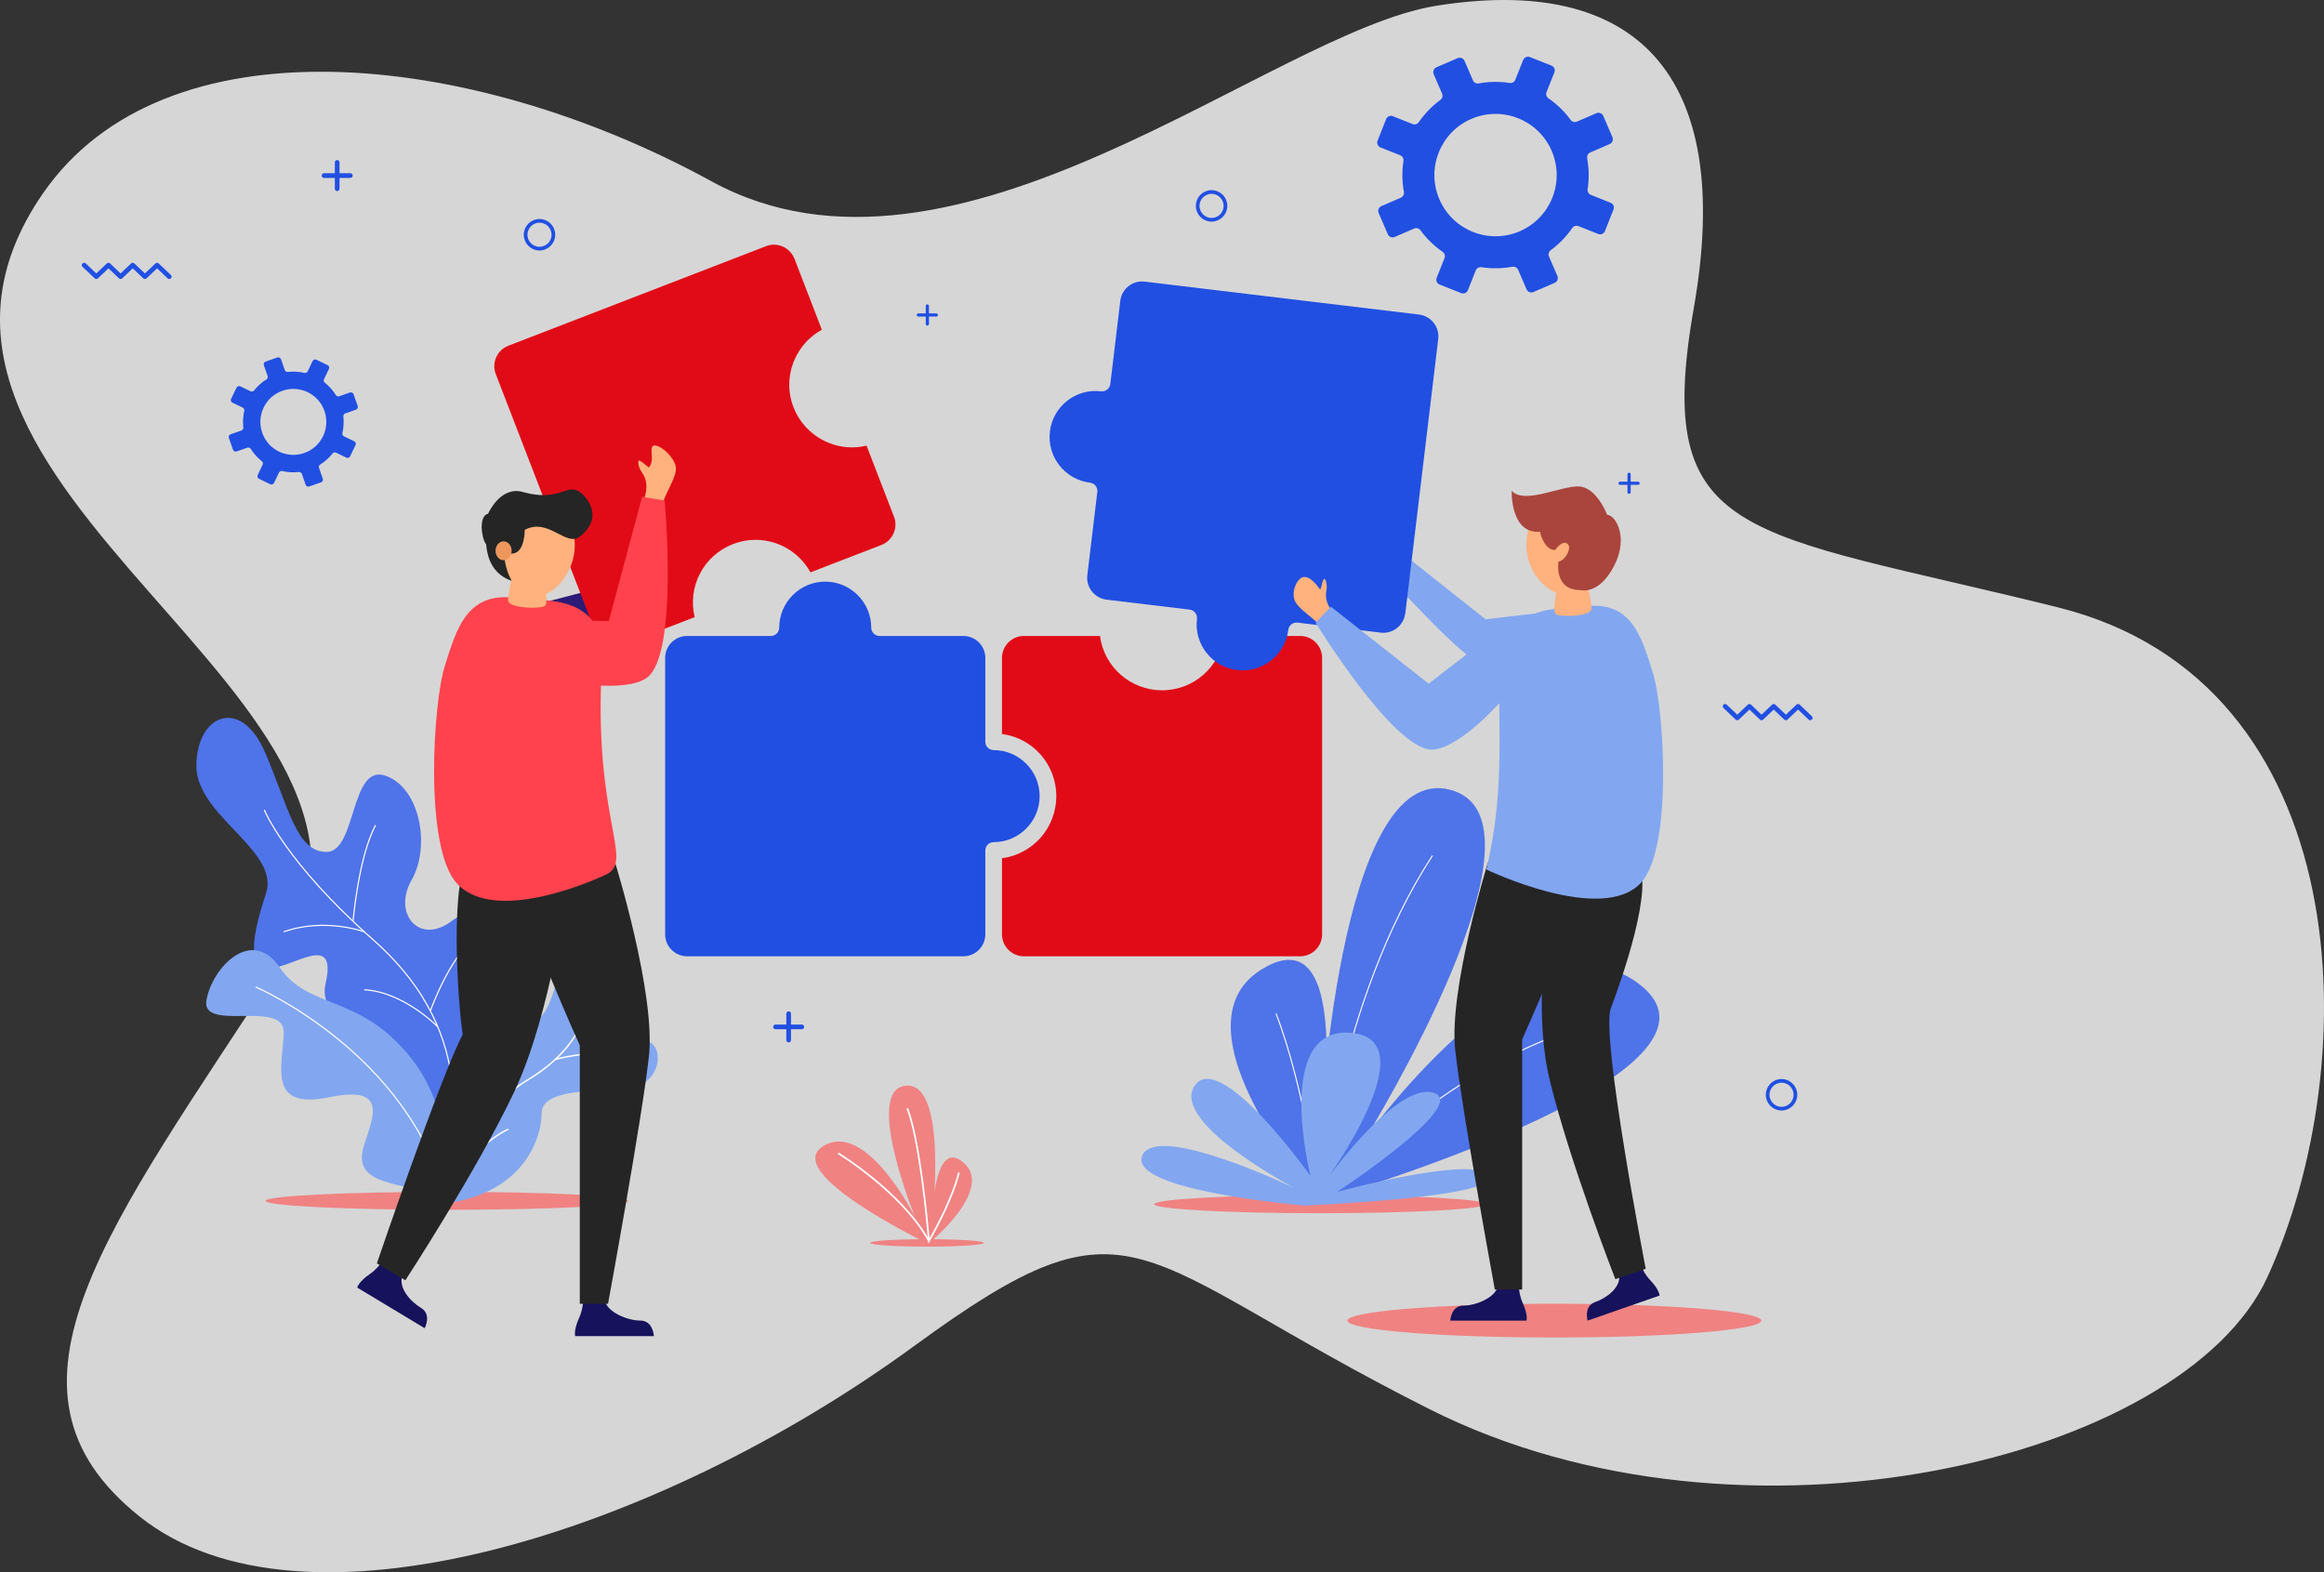
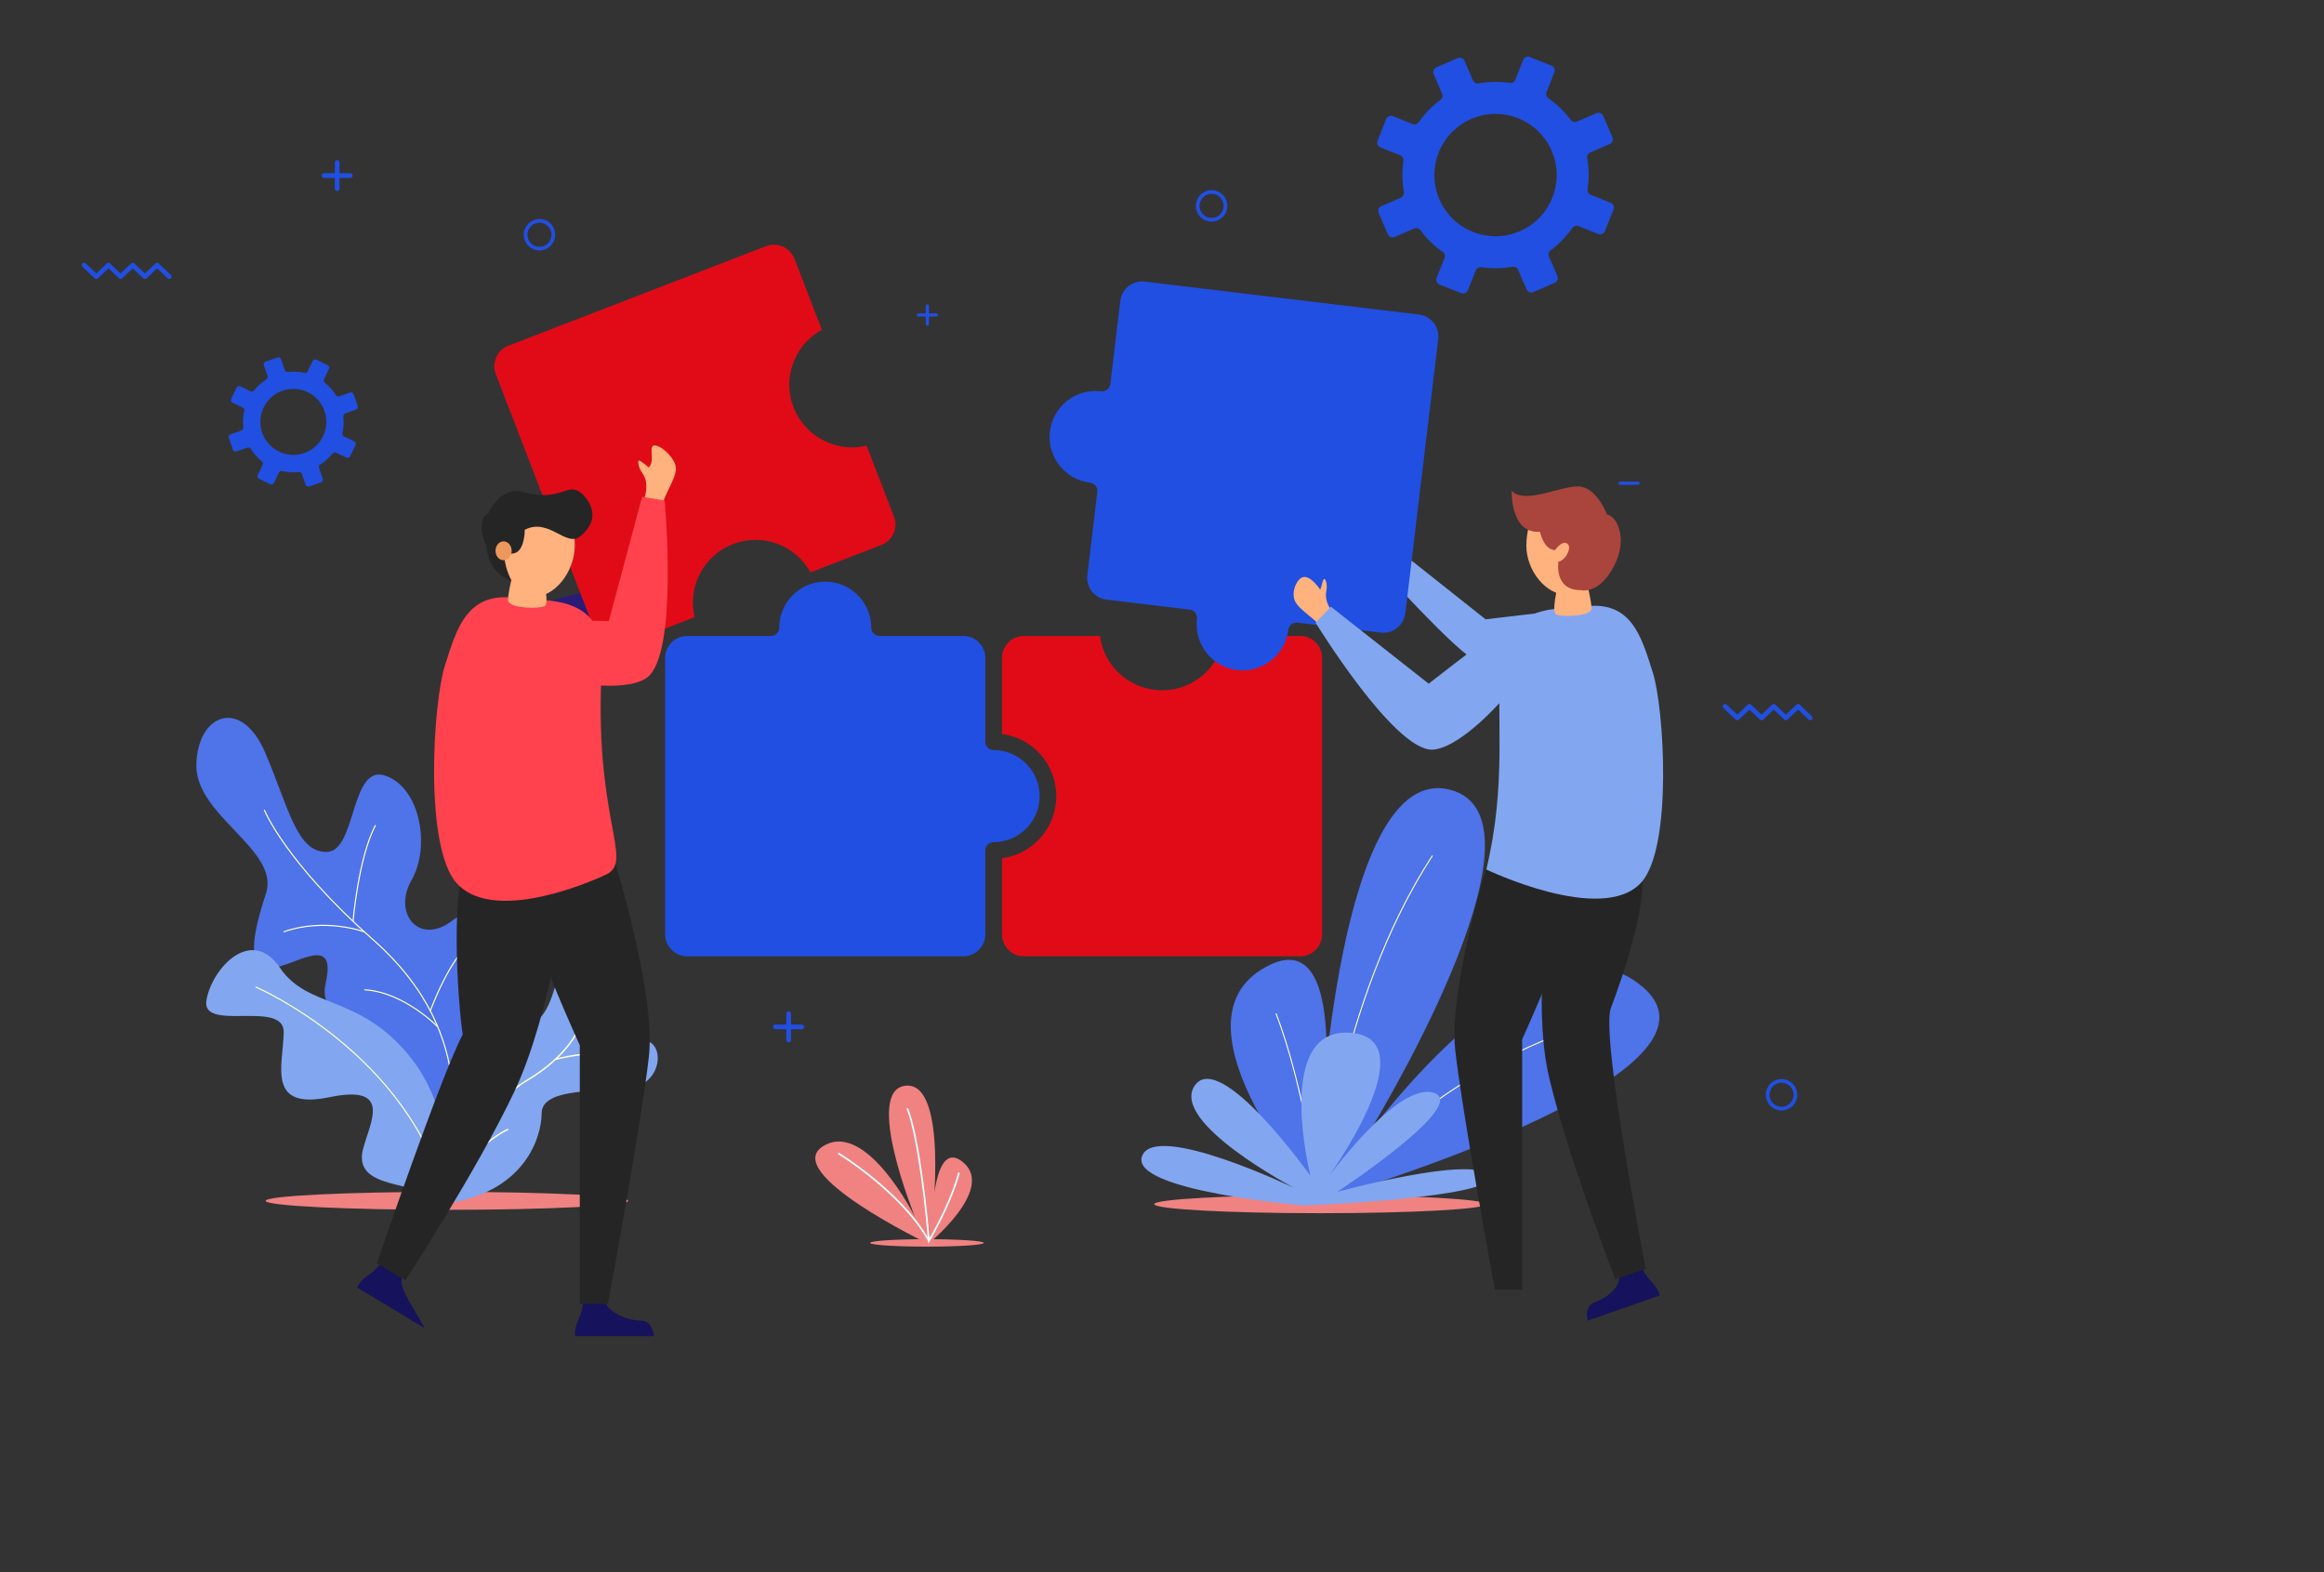
<svg xmlns="http://www.w3.org/2000/svg" width="711" height="481" viewBox="0 0 711 481" fill="none">
  <rect x="0" y="0" width="711" height="481" fill="#333333" stroke="none" />
  <g clip-path="url(#clip0_9063_19104)">
-     <path d="M13.18 59.118C50.069 5.764 143.05 14.645 217.69 55.472C292.33 96.299 388.834 9.876 439.366 1.773C500.087 -7.955 530.844 22.281 518.203 94.209C505.544 166.136 533.763 162.007 629.49 185.781C721.642 208.657 723.904 325.144 693.613 390.851C667.967 446.451 533.245 479.365 437.38 431.126C345.176 384.735 347.766 362.015 279.81 411.688C200.455 469.707 92.138 503.261 42.85 464.057C-6.438 424.871 33.628 375.284 86.025 294.597C138.421 213.909 -50.2 150.776 13.18 59.1V59.118Z" fill="white" fill-opacity="0.8" />
    <path d="M403.843 371.156C431.855 371.156 454.564 369.918 454.564 368.391C454.564 366.865 431.855 365.627 403.843 365.627C375.83 365.627 353.121 366.865 353.121 368.391C353.121 369.918 375.83 371.156 403.843 371.156Z" fill="#F08282" />
    <path d="M403.808 367.388C403.808 367.388 357.093 314.467 385.951 296.584C414.808 278.719 403.808 348.141 403.808 348.141C403.808 348.141 409.299 232.673 443.649 241.606C477.999 250.539 418.228 347.45 418.228 347.45C418.228 347.45 471.126 274.589 502.729 302.078C534.333 329.567 403.79 367.371 403.79 367.371L403.808 367.388Z" fill="#4F73E8" />
    <path d="M438.243 261.752C408.97 306.674 403.807 367.388 403.807 367.388C403.807 367.388 441.403 326.837 482.937 314.57" stroke="white" stroke-width="0.32" stroke-miterlimit="10" />
    <path d="M403.807 367.388C403.807 367.388 399.075 332.418 390.371 310.043" stroke="white" stroke-width="0.32" stroke-miterlimit="10" />
    <path d="M398.92 368.788C398.92 368.788 345.384 364.331 349.407 353.67C353.431 343.01 396.036 363.467 396.036 363.467C396.036 363.467 357.749 343.373 365.52 332.108C373.292 320.843 400.923 359.735 400.923 359.735C400.923 359.735 389.404 313.966 413.306 315.97C437.19 317.974 405.828 360.875 405.828 360.875C405.828 360.875 427.415 330.777 438.641 334.319C449.866 337.844 409.092 364.624 409.092 364.624C409.092 364.624 451.386 353.135 455.375 359.752C459.365 366.37 398.92 368.806 398.92 368.806V368.788Z" fill="#82A7F0" />
    <path d="M192.184 367.372C192.184 368.893 167.35 370.119 136.731 370.119C106.111 370.119 81.277 368.893 81.277 367.372C81.277 365.852 106.111 364.625 136.731 364.625C167.35 364.625 192.184 365.852 192.184 367.372Z" fill="#F08282" />
    <path d="M163.619 332.056C164.742 321.81 149.268 322.034 154.777 301.18C160.286 280.326 148.197 274.175 138.215 281.76C128.233 289.328 120.065 279.445 125.919 269.234C131.774 259.022 128.596 240.915 117.854 237.287C107.13 233.659 109.098 260.56 99.928 260.629C90.758 260.698 88.426 247.36 81.138 230.272C73.85 213.184 60.38 218.316 60.069 233.97C59.758 249.623 85.767 260.059 81.363 273.38C76.976 286.701 75.578 296.135 82.606 296.118C89.635 296.118 103.261 284.835 99.634 300.765C96.008 316.696 126.126 310.493 121.135 329.118C116.144 347.744 124.209 362.24 137.127 367.924C137.127 367.924 161.253 353.273 163.602 332.056H163.619Z" fill="#4F73E8" />
    <path d="M80.861 247.758C80.861 247.758 87.165 263.619 114.158 287.497C148.231 317.664 137.265 349.524 137.144 367.908" stroke="white" stroke-width="0.35" stroke-miterlimit="10" />
    <path d="M138.818 345.515C138.818 345.515 143.809 335.304 153.463 329.309" stroke="white" stroke-width="0.35" stroke-miterlimit="10" />
    <path d="M131.652 309.267C131.652 309.267 137.731 292.352 145.088 287.531" stroke="white" stroke-width="0.35" stroke-miterlimit="10" />
    <path d="M108.01 281.864C108.01 281.864 109.668 262.167 114.9 252.439" stroke="white" stroke-width="0.35" stroke-miterlimit="10" />
    <path d="M111.464 285.079C111.464 285.079 99.444 280.604 86.785 285.079" stroke="white" stroke-width="0.35" stroke-miterlimit="10" />
    <path d="M133.948 314.156C133.948 314.156 123.5 303.409 111.445 302.805" stroke="white" stroke-width="0.35" stroke-miterlimit="10" />
    <path d="M138.37 350.906C138.37 350.906 135.348 343.183 127.939 337.412" stroke="white" stroke-width="0.35" stroke-miterlimit="10" />
    <path d="M127.94 351.009C130.772 343.7 134.813 344.236 141.566 340.694C148.318 337.152 145.9 331.208 145.261 323.433C144.605 315.675 151.34 312.514 158.663 313.671C165.985 314.829 168.576 306.466 170.458 299.59C172.323 292.713 178.264 285.629 185.742 288.999C193.22 292.368 188.229 300.834 188.125 306.017C188.004 311.2 192.132 316.798 197.9 318.44C203.668 320.081 202.304 332.59 191.078 333.212C179.853 333.852 165.743 333.437 165.709 340.607C165.674 347.778 160.804 363.777 138.595 367.82C132.948 368.856 124.693 359.388 127.957 350.991L127.94 351.009Z" fill="#82A7F0" />
    <path d="M137.334 367.372C137.334 367.372 144.38 340.574 161.115 330.587C183.773 317.093 179.593 300.541 179.593 300.541" stroke="white" stroke-width="0.44" stroke-miterlimit="10" />
    <path d="M141.445 355.968C141.445 355.968 150.512 347.657 155.486 345.463" stroke="white" stroke-width="0.44" stroke-miterlimit="10" />
    <path d="M152.047 338.448C152.047 338.448 156.226 330.466 153.187 321.533" stroke="white" stroke-width="0.44" stroke-miterlimit="10" />
    <path d="M169.904 324.091C169.904 324.091 179.541 321.327 190.006 322.502" stroke="white" stroke-width="0.44" stroke-miterlimit="10" />
    <path d="M136.712 367.924C136.712 367.924 140.287 342.232 125.919 323.9C110.289 303.962 94.332 308.92 85.662 296.083C77.01 283.245 64.904 296.014 63.16 305.983C61.433 315.952 87.027 305.603 86.802 315.883C86.561 326.164 81.552 339.64 100.774 335.666C119.995 331.692 113.381 343.061 111.136 351.251C107.474 364.589 128.267 360.926 136.712 367.941V367.924Z" fill="#82A7F0" />
    <path d="M78.219 301.939C78.219 301.939 125.745 322.362 136.712 367.923" stroke="white" stroke-width="0.35" stroke-miterlimit="10" />
    <path d="M283.592 381.382C293.197 381.382 300.983 380.872 300.983 380.242C300.983 379.612 293.197 379.102 283.592 379.102C273.987 379.102 266.201 379.612 266.201 380.242C266.201 380.872 273.987 381.382 283.592 381.382Z" fill="#F08282" />
    <path d="M284.007 380.519C284.007 380.519 304.299 364.036 294.853 355.743C285.406 347.449 285.181 373.487 285.181 373.487C285.181 373.487 290.224 330.966 277.134 332.141C264.043 333.299 279.949 372.364 279.949 372.364C279.949 372.364 265.079 342.508 251.851 350.628C238.622 358.749 284.007 380.519 284.007 380.519Z" fill="#F08282" />
    <path d="M293.108 358.68C293.108 358.68 291.571 366.024 284.387 378.792C283.955 373.833 281.572 348.4 277.807 338.949L277.324 339.139C280.985 348.331 283.334 372.883 283.835 378.498C275.286 364.019 256.755 352.702 256.565 352.581L256.289 353.031C256.479 353.152 275.735 364.918 283.938 379.725L284.007 380.502L284.422 379.777C292.02 366.455 293.609 358.853 293.626 358.784L293.108 358.68Z" fill="white" />
    <path d="M318.062 243.559C318.062 235.801 311.742 229.477 303.987 229.477C302.589 229.477 301.449 228.337 301.449 226.937V201.28C301.449 197.582 298.427 194.559 294.731 194.559H269.085C267.686 194.559 266.546 193.418 266.546 192.019C266.546 184.261 260.226 177.938 252.471 177.938C244.717 177.938 238.397 184.261 238.397 192.019C238.397 193.418 237.257 194.559 235.858 194.559H210.212C206.499 194.559 203.494 197.582 203.494 201.28V285.837C203.494 289.552 206.516 292.558 210.212 292.558H294.731C298.427 292.558 301.449 289.535 301.449 285.837V260.18C301.449 258.78 302.589 257.64 303.987 257.64C311.742 257.64 318.062 251.316 318.062 243.559Z" fill="#214FE2" />
    <path d="M313.246 292.558H397.764C401.477 292.558 404.482 289.535 404.482 285.837V201.28C404.482 197.565 401.46 194.559 397.764 194.559H374.502C373.258 204.01 365.211 211.18 355.522 211.18C345.834 211.18 337.769 204.01 336.525 194.559H313.263C309.55 194.559 306.545 197.582 306.545 201.28V224.553C315.992 225.797 323.159 233.848 323.159 243.558C323.159 253.269 315.992 261.303 306.545 262.564V285.837C306.545 289.552 309.567 292.558 313.263 292.558H313.246Z" fill="#E10B17" />
-     <path d="M538.841 404.018C538.841 406.868 510.484 409.184 475.53 409.184C440.576 409.184 412.219 406.868 412.219 404.018C412.219 401.167 440.576 398.852 475.53 398.852C510.484 398.852 538.841 401.167 538.841 404.018Z" fill="#F08282" />
    <path d="M501.245 384.736C501.245 384.736 501.987 388.607 504.854 391.63C507.721 394.636 507.721 396.347 507.721 396.347L485.719 404.018C485.719 404.018 484.424 399.612 487.998 398.351C491.573 397.107 495.787 393.894 495.373 390.282C494.958 386.654 495.373 386.395 495.373 386.395L501.262 384.736H501.245Z" fill="#16125B" />
    <path d="M475.496 266.573C475.496 266.573 467.983 304.981 474.045 330.103C480.107 355.225 494.199 391.336 494.199 391.336L503.49 388.157C503.49 388.157 489.64 316.834 492.817 308.454C495.995 300.074 506.322 270.961 500.951 263.67C496.254 257.277 482.421 251.869 475.496 266.59V266.573Z" fill="#252525" />
-     <path d="M464.719 390.939C464.719 390.939 464.149 394.843 465.858 398.627C467.585 402.411 466.998 404.018 466.998 404.018H443.701C443.701 404.018 443.926 399.422 447.725 399.422C451.524 399.422 457.483 397.003 458.277 393.444C459.089 389.885 459.538 389.764 459.538 389.764L464.701 390.904L464.719 390.939Z" fill="#16125B" />
    <path d="M455.203 263.894C455.203 263.894 443.183 302.665 445.204 321.153C447.224 339.64 457.327 394.497 457.327 394.497H465.686V317.973C465.686 317.973 482.161 281.586 483.888 270.045C485.615 258.503 462.042 247.065 455.22 263.894H455.203Z" fill="#252525" />
    <path d="M426.465 164.321C426.897 162.231 426.154 160.278 425.74 160.641C425.187 161.142 425.101 162.939 424.583 163.889C424.583 163.889 421.681 159.397 419.281 160.071C417.398 160.589 415.62 164.667 416.863 167.362C418.107 170.057 422.959 172.701 425.394 175.811L429.677 172.044C429.677 172.044 425.567 168.623 426.465 164.321Z" fill="#FEC9C5" />
    <path d="M488.619 185.66C485.545 185.764 454.493 189.461 454.493 189.461C454.493 189.461 428.675 169.022 428.174 168.59C427.673 168.158 423.045 174.464 423.045 174.464C423.045 174.464 445.358 199.292 451.73 202.299C458.103 205.288 470.762 202.471 484.819 200.484C498.877 198.48 496.787 185.366 488.601 185.677L488.619 185.66Z" fill="#82A7F0" />
    <path d="M483.421 185.747C478.188 186.68 460.953 183.466 459.071 204.39C457.724 219.421 461.005 240.017 454.719 266.002C454.719 266.002 490.139 283.021 502.055 270.045C511.865 259.368 509.084 216.294 505.613 205.582C502.142 194.87 499.154 182.896 483.421 185.747Z" fill="#82A7F0" />
    <path d="M466.963 166.845C466.963 174.844 473.197 181.963 479.242 181.963C485.286 181.963 487.98 175.484 487.98 167.467C487.98 159.45 483.076 152.971 477.048 152.971C471.021 152.971 466.98 158.828 466.98 166.828L466.963 166.845Z" fill="#FFB27D" />
    <path d="M485.7 179.197C485.7 179.197 487.203 185.417 486.84 186.489C486.132 188.631 477.67 188.804 476.098 187.94C474.527 187.076 476.72 178.645 476.72 178.645L485.7 179.197Z" fill="#FFB27D" />
    <path d="M462.473 150.154C462.473 150.154 462.006 163.389 471.125 162.681C471.125 162.681 472.299 168.279 475.771 168.279C475.771 168.279 477.808 165.203 479.466 166.309C481.124 167.415 478.845 171.579 476.789 171.82C476.789 171.82 475.322 180.58 483.577 180.528C483.577 180.528 489.155 182.135 493.8 173.151C498.446 164.166 494.111 157.48 491.676 157.48C491.676 157.48 488.533 149.048 483.024 148.824C477.515 148.582 466.41 154.422 462.473 150.154Z" fill="#A9453D" />
    <path d="M429.937 187.664L440.006 103.711C440.455 100.031 437.812 96.679 434.134 96.23L350.22 86.157C346.541 85.708 343.191 88.352 342.742 92.032L339.685 117.499C339.512 118.881 338.252 119.883 336.853 119.711C329.15 118.778 322.121 124.307 321.206 132.012C320.274 139.718 325.8 146.75 333.502 147.666C334.884 147.839 335.886 149.1 335.713 150.5L332.656 175.967C332.207 179.647 334.849 182.999 338.528 183.448L363.984 186.507C365.365 186.679 366.367 187.941 366.194 189.34C365.262 197.046 370.788 204.078 378.49 204.994C386.193 205.927 393.221 200.398 394.137 192.692C394.309 191.31 395.57 190.308 396.969 190.481L422.425 193.539C426.103 193.988 429.454 191.344 429.903 187.664H429.937Z" fill="#214FE2" />
    <path d="M405.778 180.823C406.209 178.733 405.467 176.78 405.052 177.143C404.5 177.644 404.413 179.441 403.895 180.391C403.895 180.391 400.994 175.899 398.593 176.573C396.711 177.091 394.932 181.169 396.176 183.864C397.419 186.559 402.272 189.203 404.707 192.313L408.99 188.546C408.99 188.546 404.88 185.125 405.778 180.823Z" fill="#FFB27D" />
    <path d="M470.816 191.484C465.704 187.078 461.334 190.292 437.088 209.159L407.176 185.609L402.496 190.499C402.496 190.499 426.294 229.339 438.055 229.339C449.815 229.339 476.895 196.719 470.816 191.467V191.484Z" fill="#82A7F0" />
    <path d="M210.091 141.722C209.003 139.804 209.141 137.627 209.659 137.869C210.367 138.18 211.472 139.545 212.284 140.322C212.284 140.322 213.096 139.89 213.493 138.214C213.907 136.504 213.441 133.912 214.736 133.878C216.74 133.809 220.902 138.681 220.505 141.722C220.107 144.763 216.17 148.892 214.736 152.71L209.348 150.343C209.348 150.343 212.336 145.678 210.091 141.722Z" fill="#FEC9C5" />
    <path d="M157.28 186.799C160.285 185.762 191.612 177.797 191.612 177.797C191.612 177.797 208.934 148.494 209.262 147.889C209.59 147.285 216.377 151.656 216.377 151.656C216.377 151.656 204.064 183.896 199.021 189.149C193.978 194.401 180.732 196.388 166.416 199.671C152.099 202.954 149.267 189.529 157.28 186.782V186.799Z" fill="#2B1A76" />
    <path d="M273.489 158.05L265.113 136.332C263.645 136.677 262.16 136.867 260.64 136.867C252.782 136.867 245.598 131.943 242.765 124.6C240.918 119.832 241.056 114.614 243.128 109.931C244.838 106.061 247.756 102.899 251.435 100.878L243.059 79.16C242.057 76.585 239.553 74.857 236.79 74.857C235.961 74.857 235.149 75.013 234.372 75.307L155.535 105.767C153.86 106.407 152.548 107.668 151.805 109.309C151.08 110.951 151.028 112.782 151.684 114.458L182.131 193.331C183.133 195.906 185.637 197.633 188.4 197.633C189.229 197.633 190.041 197.478 190.818 197.184L212.526 188.804C210.281 179.544 215.203 169.954 224.252 166.447C226.463 165.583 228.794 165.151 231.143 165.151C238.172 165.151 244.596 169.004 247.946 175.103L269.655 166.723C273.109 165.393 274.836 161.488 273.506 158.033L273.489 158.05Z" fill="#E10B17" />
    <path d="M178.367 395.221C178.367 395.221 178.954 399.264 177.175 403.169C175.396 407.091 175.983 408.75 175.983 408.75H200.058C200.058 408.75 199.816 403.999 195.913 403.999C192.01 403.999 185.827 401.511 184.998 397.83C184.169 394.15 183.686 394.029 183.686 394.029L178.349 395.221H178.367Z" fill="#16125B" />
    <path d="M188.193 263.91C188.193 263.91 200.627 303.995 198.537 323.087C196.448 342.179 186.017 398.885 186.017 398.885H177.382V319.804C177.382 319.804 160.354 282.208 158.575 270.269C156.779 258.33 181.146 246.512 188.21 263.91H188.193Z" fill="#252525" />
-     <path d="M118.285 383.543C118.285 383.543 116.713 387.31 113.173 389.746C109.633 392.182 109.287 393.91 109.287 393.91L129.925 406.332C129.925 406.332 132.17 402.134 128.819 400.13C125.469 398.125 121.877 393.979 123.068 390.402C124.26 386.826 123.915 386.48 123.915 386.48L118.319 383.56L118.285 383.543Z" fill="#16125B" />
+     <path d="M118.285 383.543C118.285 383.543 116.713 387.31 113.173 389.746C109.633 392.182 109.287 393.91 109.287 393.91L129.925 406.332C125.469 398.125 121.877 393.979 123.068 390.402C124.26 386.826 123.915 386.48 123.915 386.48L118.319 383.56L118.285 383.543Z" fill="#16125B" />
    <path d="M173.721 270.27C173.721 270.27 168.764 309.871 157.332 334.008C145.899 358.145 124.018 391.681 124.018 391.681L115.297 386.498C115.297 386.498 134.743 329.395 141.564 316.488C140.114 307.348 137.212 267.35 144.172 261.095C150.268 255.618 169.835 253.908 173.738 270.27H173.721Z" fill="#252525" />
    <path d="M159.042 183.155C164.448 184.123 185.534 180.736 184.205 202.42C181.269 250.245 194.152 263.255 185.534 267.505C185.534 267.505 152.083 283.677 139.786 270.27C129.649 259.229 132.533 214.722 136.108 203.647C139.683 192.572 142.774 180.201 159.042 183.138V183.155Z" fill="#FF424D" />
    <path d="M196.482 144.659C195.169 142.897 195.014 140.72 195.566 140.893C196.309 141.117 197.57 142.327 198.468 143.001C198.468 143.001 199.228 142.465 199.4 140.755C199.59 138.992 198.813 136.504 200.091 136.297C202.077 135.969 206.809 140.288 206.792 143.364C206.792 146.439 203.372 151.018 202.44 154.992L196.793 153.316C196.793 153.316 199.159 148.322 196.464 144.677L196.482 144.659Z" fill="#FFB27D" />
    <path d="M147.418 196.25C148.921 189.443 154.534 189.391 186.258 189.996L196.448 151.984L203.338 153.142C203.338 153.142 207.673 200.034 197.95 207.308C188.227 214.582 145.622 204.371 147.418 196.267V196.25Z" fill="#FF424D" />
    <path d="M156.676 176.4C156.676 176.4 155.121 182.827 155.501 183.933C156.244 186.145 164.982 186.317 166.606 185.419C168.229 184.521 165.95 175.812 165.95 175.812L156.676 176.383V176.4Z" fill="#FFB27D" />
    <path d="M149.233 159.658C149.233 159.658 145.658 173.998 156.555 177.696C156.555 177.696 160.078 156.029 149.233 159.658Z" fill="#252525" />
    <path d="M175.845 166.862C175.845 175.138 169.386 182.913 163.151 182.481C158.039 182.118 154.119 175.777 154.119 167.501C154.119 159.225 159.179 152.521 165.431 152.521C171.683 152.521 175.845 158.569 175.845 166.845V166.862Z" fill="#FFB27D" />
    <path d="M177.848 150.863C177.848 150.863 185.758 157.377 177.486 164.098C173.22 167.571 167.849 158.223 160.544 162.094C160.544 162.094 160.596 168.659 157.194 169.281C157.194 169.281 151.339 170.629 148.559 166.292C147.212 164.184 146.469 157.826 149.336 157.152C149.336 157.152 153.032 148.565 159.957 150.517C171.631 153.818 173.583 147.217 177.848 150.88V150.863Z" fill="#252525" />
    <path d="M156.537 168.505C156.537 170.094 155.432 171.39 154.067 171.39C152.703 171.39 151.598 170.094 151.598 168.505C151.598 166.915 152.703 165.619 154.067 165.619C155.432 165.619 156.537 166.915 156.537 168.505Z" fill="#ED975D" />
    <path d="M488.395 34.635L482.437 37.209C481.746 37.503 480.951 37.261 480.502 36.656C478.603 34.065 476.306 31.87 473.75 30.091C473.128 29.659 472.869 28.864 473.145 28.173L475.546 22.143C475.874 21.331 475.477 20.398 474.648 20.07L468.068 17.461C467.256 17.133 466.324 17.53 465.996 18.359L463.595 24.389C463.319 25.098 462.576 25.495 461.834 25.374C458.76 24.907 455.582 24.942 452.422 25.512C451.679 25.65 450.936 25.27 450.626 24.579L448.052 18.618C447.707 17.806 446.757 17.444 445.945 17.789L439.452 20.588C438.64 20.934 438.278 21.884 438.623 22.696L441.196 28.657C441.49 29.348 441.248 30.143 440.644 30.592C438.053 32.492 435.86 34.79 434.081 37.347C433.649 37.969 432.855 38.229 432.164 37.952L426.137 35.551C425.325 35.222 424.393 35.62 424.065 36.449L421.457 43.032C421.129 43.844 421.526 44.777 422.355 45.105L428.382 47.507C429.09 47.783 429.487 48.526 429.366 49.269C428.9 52.345 428.935 55.524 429.505 58.685C429.643 59.428 429.263 60.171 428.572 60.482L422.614 63.057C421.802 63.402 421.44 64.353 421.785 65.165L424.583 71.661C424.928 72.473 425.878 72.836 426.69 72.49L432.648 69.916C433.338 69.622 434.133 69.847 434.582 70.469C436.482 73.061 438.778 75.255 441.334 77.035C441.956 77.466 442.215 78.261 441.939 78.952L439.538 84.982C439.21 85.794 439.607 86.727 440.436 87.056L447.016 89.665C447.828 89.993 448.76 89.596 449.089 88.766L451.489 82.736C451.765 82.028 452.508 81.63 453.251 81.751C456.325 82.218 459.502 82.183 462.663 81.613C463.405 81.475 464.148 81.855 464.459 82.546L467.032 88.507C467.377 89.319 468.327 89.682 469.139 89.336L475.632 86.537C476.444 86.192 476.807 85.242 476.461 84.43L473.888 78.469C473.594 77.778 473.836 76.983 474.441 76.534C477.031 74.633 479.224 72.335 481.003 69.778C481.435 69.156 482.229 68.897 482.92 69.173L488.947 71.575C489.759 71.903 490.692 71.506 491.02 70.676L493.628 64.094C493.956 63.282 493.558 62.348 492.729 62.02L486.702 59.619C485.994 59.342 485.597 58.599 485.718 57.856C486.184 54.781 486.15 51.602 485.58 48.44C485.442 47.697 485.822 46.954 486.512 46.643L492.47 44.069C493.282 43.723 493.645 42.773 493.299 41.961L490.502 35.464C490.156 34.652 489.206 34.289 488.395 34.635ZM464.96 70.746C455.478 74.84 444.46 70.469 440.367 60.983C436.274 51.498 440.644 40.475 450.125 36.38C459.606 32.285 470.624 36.656 474.717 46.142C478.81 55.627 474.441 66.651 464.96 70.746Z" fill="#214FE2" />
    <path d="M107.077 120.074L103.778 121.231C103.399 121.37 102.967 121.214 102.76 120.869C101.844 119.4 100.687 118.121 99.375 117.085C99.064 116.826 98.943 116.394 99.116 116.031L100.635 112.869C100.843 112.437 100.67 111.919 100.238 111.711L96.802 110.053C96.37 109.845 95.852 110.018 95.644 110.45L94.125 113.612C93.952 113.975 93.537 114.165 93.14 114.078C91.5 113.698 89.79 113.595 88.063 113.785C87.666 113.837 87.269 113.595 87.13 113.215L85.973 109.897C85.818 109.448 85.317 109.206 84.868 109.362L81.259 110.623C80.81 110.778 80.568 111.279 80.723 111.729L81.88 115.046C82.019 115.426 81.863 115.858 81.518 116.065C80.05 116.981 78.772 118.139 77.736 119.452C77.477 119.763 77.045 119.884 76.682 119.711L73.522 118.191C73.09 117.983 72.572 118.156 72.365 118.588L70.707 122.026C70.499 122.458 70.672 122.977 71.104 123.184L74.264 124.704C74.627 124.877 74.817 125.292 74.731 125.689C74.351 127.331 74.247 129.041 74.437 130.769C74.489 131.166 74.247 131.564 73.867 131.702L70.551 132.859C70.102 133.015 69.861 133.516 70.016 133.965L71.277 137.576C71.432 138.025 71.933 138.267 72.382 138.112L75.698 136.954C76.078 136.816 76.509 136.972 76.717 137.317C77.632 138.786 78.789 140.064 80.102 141.101C80.412 141.36 80.533 141.792 80.361 142.155L78.841 145.317C78.634 145.749 78.806 146.267 79.238 146.474L82.675 148.133C83.106 148.34 83.624 148.168 83.832 147.736L85.352 144.574C85.524 144.211 85.939 144.021 86.336 144.107C87.977 144.487 89.686 144.591 91.413 144.401C91.828 144.349 92.208 144.591 92.346 144.971L93.503 148.288C93.658 148.738 94.159 148.98 94.608 148.824L98.218 147.563C98.667 147.407 98.908 146.906 98.753 146.457L97.596 143.14C97.458 142.76 97.613 142.328 97.959 142.12C99.427 141.205 100.704 140.047 101.741 138.734C102 138.423 102.431 138.302 102.794 138.475L105.955 139.995C106.386 140.202 106.904 140.03 107.112 139.598L108.769 136.159C108.977 135.728 108.804 135.209 108.372 135.002L105.212 133.481C104.849 133.309 104.659 132.894 104.746 132.497C105.126 130.855 105.229 129.145 105.039 127.417C104.987 127.02 105.229 126.622 105.609 126.484L108.908 125.326C109.357 125.171 109.598 124.67 109.443 124.221L108.182 120.609C108.027 120.16 107.526 119.918 107.077 120.074ZM93.071 138.596C87.804 140.427 82.053 137.663 80.222 132.393C78.392 127.123 81.155 121.37 86.422 119.538C91.69 117.707 97.44 120.471 99.271 125.741C101.102 131.011 98.338 136.764 93.071 138.596Z" fill="#214FE2" />
    <path d="M103.156 49.684V57.735" stroke="#214FE2" stroke-width="1.43" stroke-linecap="round" stroke-linejoin="round" />
    <path d="M107.181 53.709H99.133" stroke="#214FE2" stroke-width="1.43" stroke-linecap="round" stroke-linejoin="round" />
    <path d="M283.713 93.603V99.115" stroke="#214FE2" stroke-width="0.98" stroke-linecap="round" stroke-linejoin="round" />
    <path d="M286.459 96.367H280.967" stroke="#214FE2" stroke-width="0.98" stroke-linecap="round" stroke-linejoin="round" />
-     <path d="M498.395 145.092V150.586" stroke="#214FE2" stroke-width="0.98" stroke-linecap="round" stroke-linejoin="round" />
    <path d="M501.14 147.84H495.648" stroke="#214FE2" stroke-width="0.98" stroke-linecap="round" stroke-linejoin="round" />
    <path d="M241.281 310.129V318.18" stroke="#214FE2" stroke-width="1.43" stroke-linecap="round" stroke-linejoin="round" />
    <path d="M245.306 314.154H237.258" stroke="#214FE2" stroke-width="1.43" stroke-linecap="round" stroke-linejoin="round" />
    <path d="M169.301 71.817C169.301 74.166 167.402 76.067 165.053 76.067C162.704 76.067 160.805 74.166 160.805 71.817C160.805 69.467 162.704 67.566 165.053 67.566C167.402 67.566 169.301 69.467 169.301 71.817Z" stroke="#214FE2" stroke-width="1.13" stroke-linecap="round" stroke-linejoin="round" />
    <path d="M549.29 334.922C549.29 337.272 547.39 339.173 545.041 339.173C542.693 339.173 540.793 337.272 540.793 334.922C540.793 332.572 542.693 330.672 545.041 330.672C547.39 330.672 549.29 332.572 549.29 334.922Z" stroke="#214FE2" stroke-width="1.13" stroke-linecap="round" stroke-linejoin="round" />
    <path d="M374.915 62.987C374.915 65.336 373.015 67.237 370.666 67.237C368.318 67.237 366.418 65.336 366.418 62.987C366.418 60.637 368.318 58.736 370.666 58.736C373.015 58.736 374.915 60.637 374.915 62.987Z" stroke="#214FE2" stroke-width="1.13" stroke-linecap="round" stroke-linejoin="round" />
    <path d="M25.736 81.111L29.467 84.636L33.18 81.111L36.893 84.636L40.606 81.111L44.336 84.636L48.066 81.111L51.779 84.636" stroke="#214FE2" stroke-width="1.43" stroke-linecap="round" stroke-linejoin="round" />
    <path d="M527.771 216.086L531.502 219.628L535.215 216.086L538.928 219.628L542.641 216.086L546.371 219.628L550.101 216.086L553.814 219.628" stroke="#214FE2" stroke-width="1.43" stroke-linecap="round" stroke-linejoin="round" />
  </g>
  <defs>
    <clipPath id="clip0_9063_19104">
      <rect width="711" height="481" fill="white" />
    </clipPath>
  </defs>
</svg>